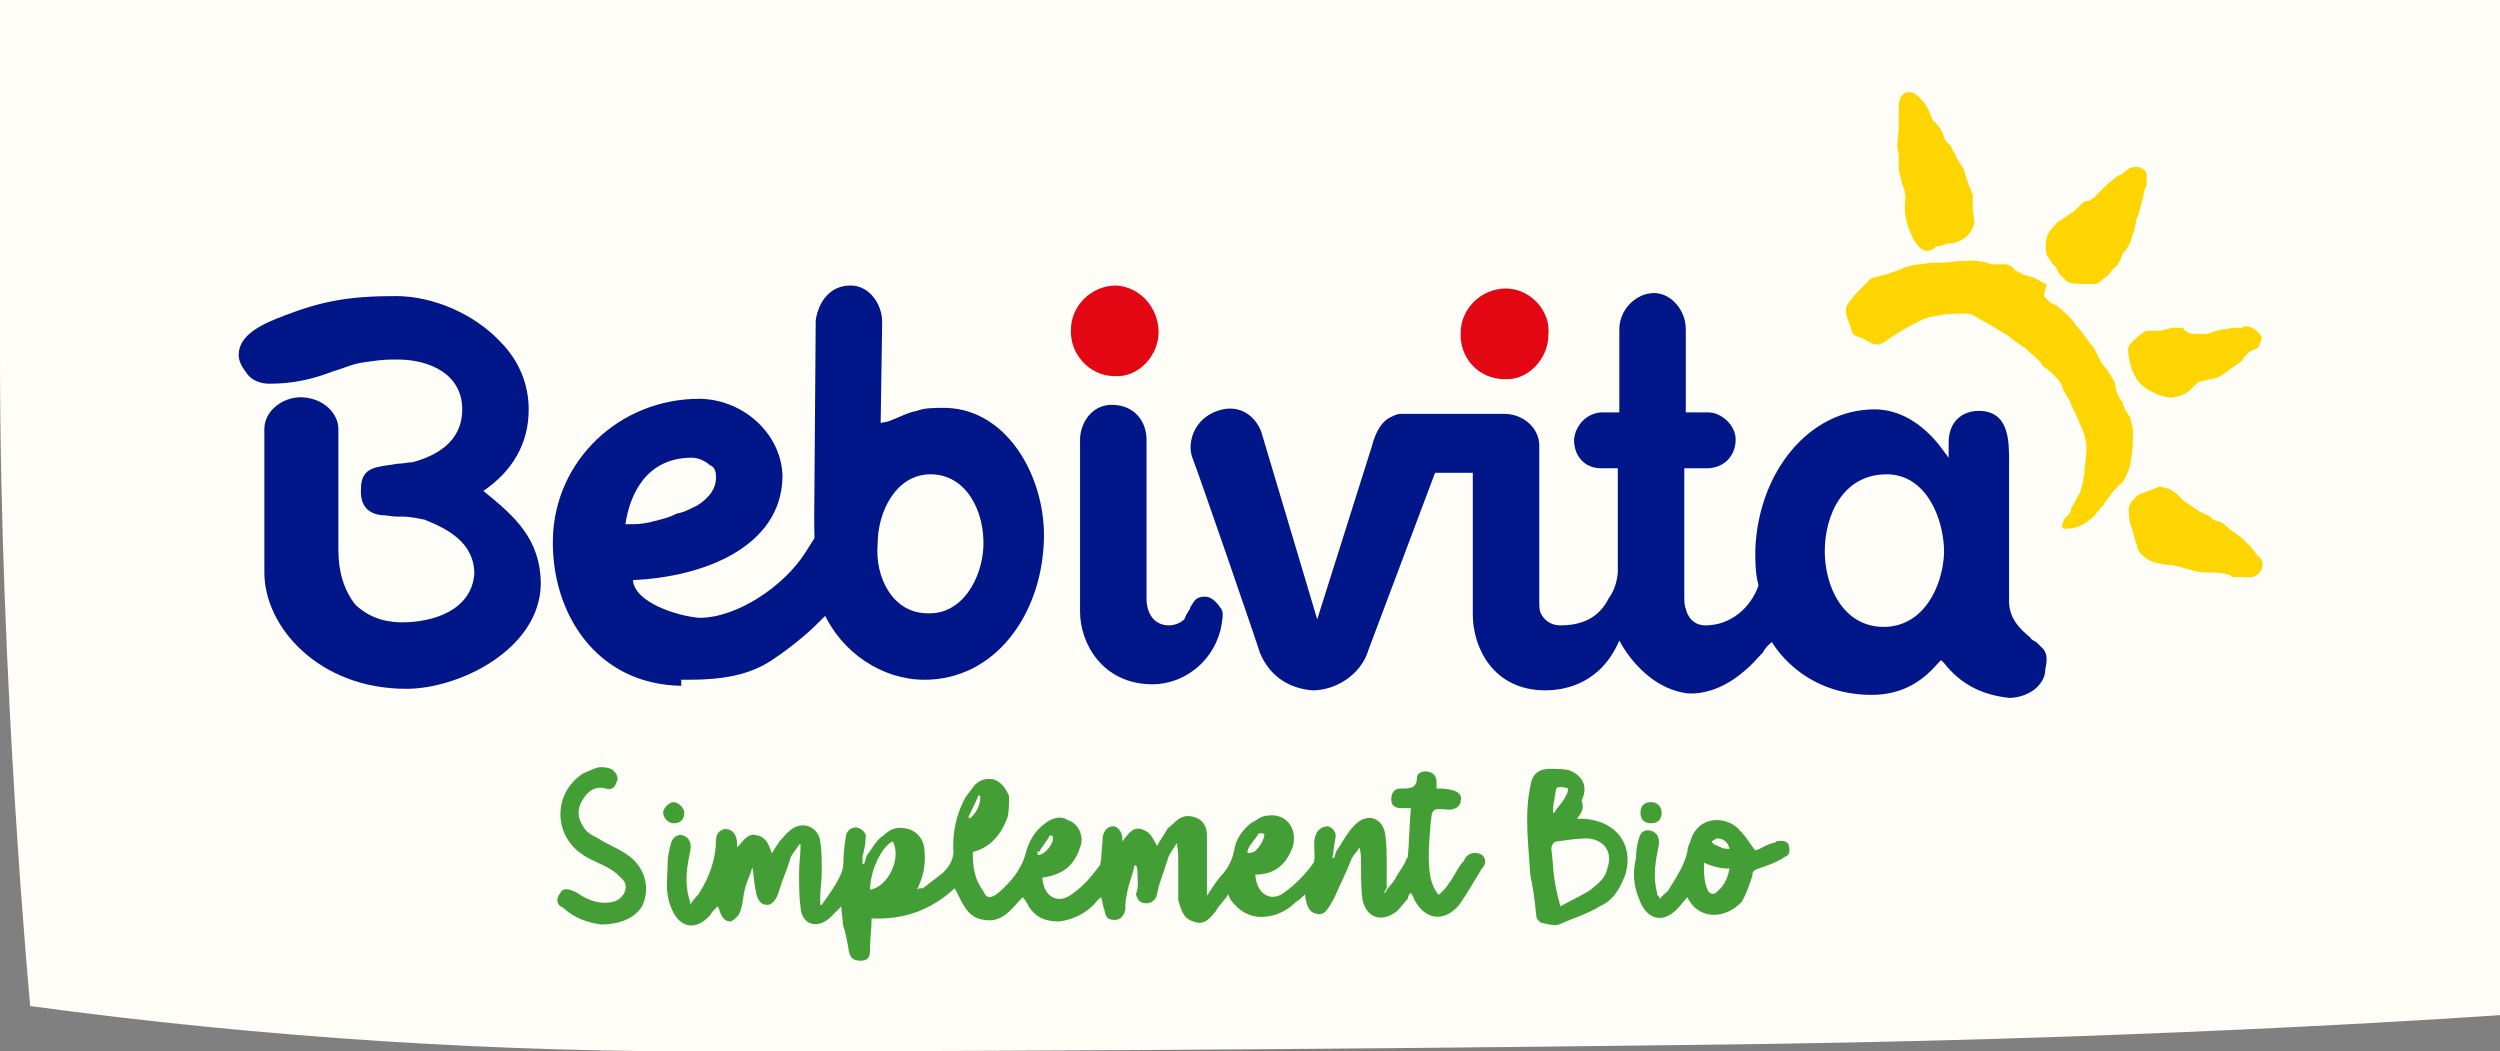
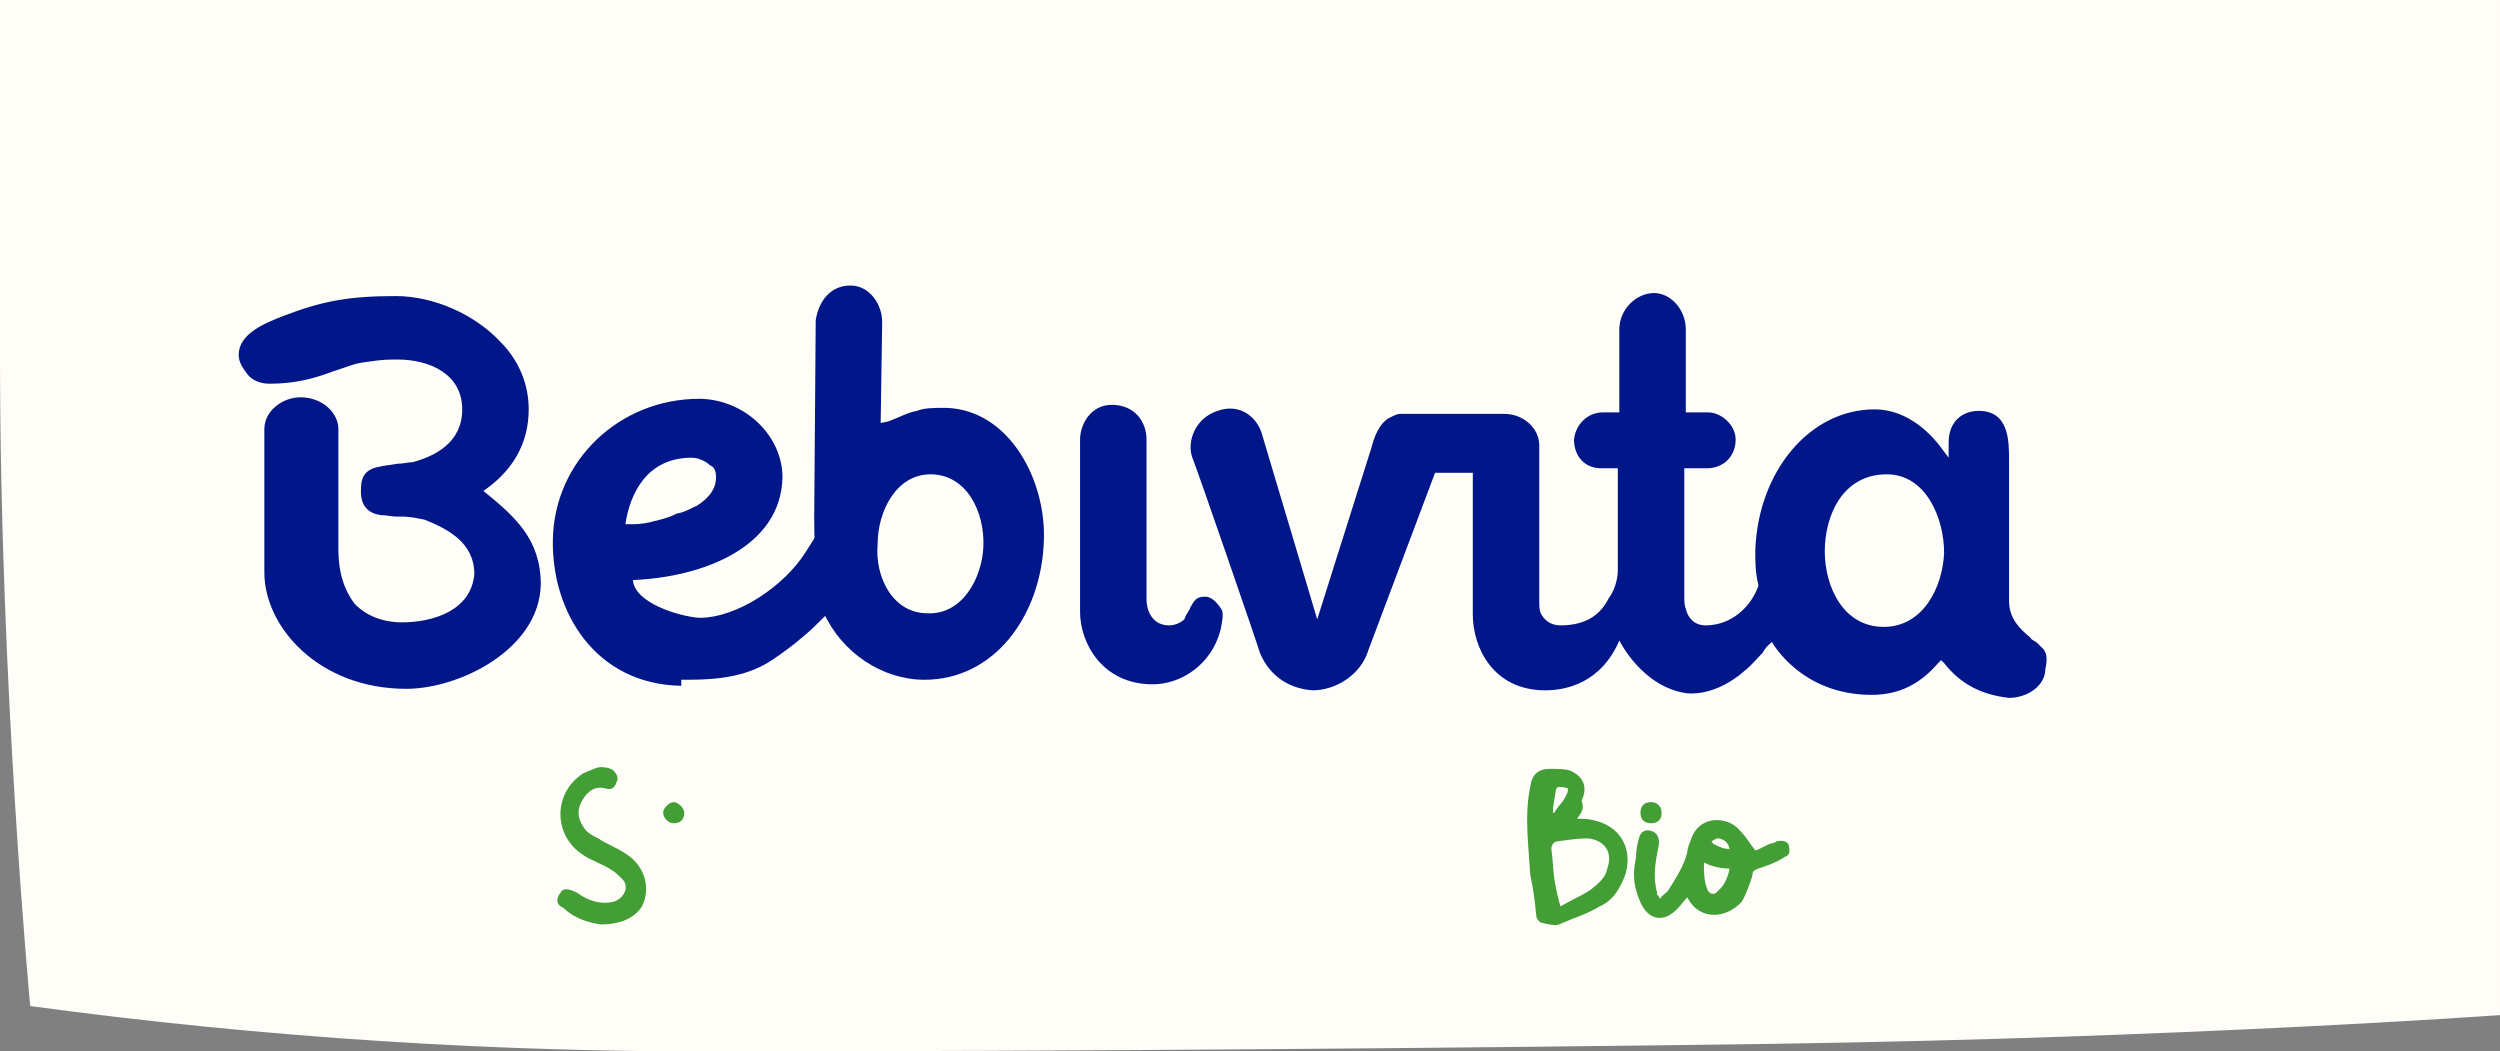
<svg xmlns="http://www.w3.org/2000/svg" version="1.1" id="Ebene_1" x="0px" y="0px" width="165.5px" height="69.6px" viewBox="0 0 165.5 69.6" style="enable-background:new 0 0 165.5 69.6;" xml:space="preserve">
  <rect x="0" y="0" width="165.5" height="69.6" fill="#808080" stroke="none" />
  <style type="text/css">
	.st0{fill:#FFFDF8;}
	.st1{fill:#439F35;}
	.st2{fill-rule:evenodd;clip-rule:evenodd;fill:#E30613;}
	.st3{fill:#001689;}
	.st4{fill-rule:evenodd;clip-rule:evenodd;fill:#FFD500;}
</style>
  <g transform="translate(5452.769 7651)">
    <g transform="translate(-5452.769 -7651.1)">
      <g transform="translate(0 0.1)">
        <path class="st0" d="M0,23.6c0,21.8,2,43,2,43c15.5,2.1,31.1,3.1,46.7,3c21.7,0,47.1-0.2,68.8-0.5c27.1-0.4,48-1.9,48-1.9V0H0     V23.6z" />
      </g>
    </g>
  </g>
  <g id="Ebene_1_00000024692984502592205120000006149925470477654682_">
    <g>
      <g>
-         <path class="st1" d="M91.7,59.1c0.2-0.4,0.5-0.6,0.7-1c0.2-0.4,0.5-0.7,0.7-1.2c0-0.1,0.1-0.1,0.1-0.2c0.1-1.1,0.1-2.1,0.2-3.2     c-0.1,0-0.4,0-0.6,0c-0.5,0-0.7-0.2-0.7-0.6s0.2-0.7,0.6-0.7h0.1c0.5,0,1,0,1-0.7c0-0.4,0.5-0.5,0.8-0.4c0.4,0.1,0.5,0.4,0.5,0.7     c0,0.1,0,0.2,0,0.4c0.4,0,0.6,0,1,0.1c0.5,0.1,0.7,0.4,0.6,0.7c0,0.4-0.4,0.6-0.8,0.6l0,0c-1.1-0.1-1.1-0.1-1.2,1     c-0.1,1.2-0.2,2.4,0,3.5c0.1,0.4,0.2,0.7,0.5,1.1h0.1c0.2-0.2,0.5-0.5,0.6-0.7c0.4-0.5,0.6-1.1,1-1.5c0.2-0.5,0.6-0.6,1-0.5     c0.4,0.1,0.6,0.6,0.2,1c-0.5,0.8-1,1.7-1.5,2.4c-1,1.2-2.3,1-3-0.4c0-0.1-0.1-0.2-0.2-0.4c-0.1,0.1-0.2,0.2-0.2,0.4     c-0.2,0.2-0.5,0.6-0.7,0.8c-1,0.8-2,0.5-2.3-0.7c-0.1-0.7-0.1-1.5-0.1-2.4c0-0.4,0-0.7-0.1-1.1c-0.1,0.2-0.4,0.5-0.5,0.7     c-0.4,1-0.8,1.8-1.2,2.7c-0.4,0.7-0.6,1.1-1.1,1c-0.6-0.1-0.7-0.6-0.8-1.2v-0.1c-0.2,0.2-0.4,0.4-0.6,0.5c-0.6,0.6-1.4,1-2.3,1     c-0.8,0-1.5-0.4-2-1.1c-0.1-0.1-0.1-0.2-0.2-0.4c-0.2,0.4-0.6,0.7-0.8,1.1c-0.4,0.5-0.8,1-1.5,0.7c-0.7-0.2-0.8-0.8-1-1.4     c0-0.8,0-1.7,0-2.5c0-0.5,0-0.8-0.1-1.3c-0.2,0.4-0.5,0.7-0.6,1.1c-0.2,0.6-0.4,1.2-0.6,1.8c0,0.1-0.1,0.4-0.1,0.5     c-0.1,0.4-0.4,0.6-0.7,0.6c-0.4,0-0.6-0.2-0.7-0.6c0.2-0.5,0.1-1,0.1-1.4c0-0.1,0-0.4-0.1-0.5h-0.1c-0.1,0.6-0.4,1.2-0.5,1.9     c-0.1,0.4-0.1,0.6-0.1,1c-0.1,0.5-0.4,0.7-0.7,0.7c-0.5,0-0.6-0.2-0.7-0.7c-0.1-0.2-0.1-0.5-0.2-0.8c-0.2,0.1-0.4,0.4-0.5,0.5     c-0.6,0.6-1.4,1-2.3,1.1c-0.8,0-1.5-0.2-2-1c-0.1-0.2-0.2-0.4-0.4-0.6c-0.7,0.7-1.3,1.7-2.5,1.5c-1.2-0.1-1.5-1.2-2-2.1     c-1.5,1.4-3.3,2.1-5.5,2c0,0.7-0.1,1.3-0.1,1.9c0,0.1,0,0.1,0,0.2c0,0.5-0.2,0.7-0.6,0.7s-0.7-0.1-0.8-0.6     c-0.1-0.6-0.2-1.2-0.4-1.8c0-0.4-0.1-0.7-0.1-1.2c-0.2,0.2-0.5,0.5-0.7,0.7c-0.8,0.8-1.9,0.6-2-0.6c-0.1-0.7-0.1-1.4-0.1-2.3     c0-0.6,0.1-1.3,0.1-1.9h-0.1c-0.2,0.4-0.5,0.6-0.6,1c-0.2,0.7-0.5,1.3-0.7,2c-0.2,0.7-0.5,1-0.8,1c-0.5,0-0.7-0.4-0.8-1.1     c-0.1-0.5-0.1-1-0.2-1.4c-0.1,0.5-0.4,1-0.5,1.5c-0.1,0.4-0.1,0.7-0.2,1.1c-0.1,0.6-0.4,0.8-0.7,1c-0.4,0-0.6-0.2-0.8-0.8     c0,0,0-0.1-0.1-0.2c-0.2,0.2-0.4,0.4-0.5,0.6c-1,1.1-2.1,0.8-2.6-0.6c-0.4-1-0.2-1.9-0.2-2.9c0-0.4,0.1-0.8,0.2-1.2     c0.1-0.5,0.5-0.7,0.8-0.6c0.4,0.1,0.6,0.5,0.5,1c-0.2,1-0.4,2-0.1,3.1c0,0.1,0.1,0.2,0.1,0.5c0.2-0.4,0.5-0.6,0.6-0.8     c0.7-1.1,1.1-2.3,1.1-3.5c0-0.5,0.4-0.8,0.8-0.7s0.6,0.5,0.6,1c0,0,0,0.1,0,0.2c0.4-0.4,0.7-1,1.3-0.8c0.6,0.1,0.8,0.6,1,1.2     c0.2-0.4,0.4-0.6,0.5-0.8c0.2-0.2,0.5-0.6,0.8-0.8c0.8-0.6,1.8-0.1,1.9,0.8c0.1,0.6,0.1,1.3,0.1,2c0,0.6-0.1,1.2-0.1,1.7     c0,0.1,0,0.2,0,0.5h0.1c0.5-0.7,1-1.4,1.3-2.1c0.2-0.5,0.1-1.1,0.2-1.7c0-0.2,0.1-0.6,0.1-0.8c0.1-0.4,0.5-0.6,0.8-0.5     s0.6,0.4,0.5,0.7c0,0.4-0.1,0.8-0.2,1.2c0,0.1,0,0.2,0,0.5h0.1c0.1-0.2,0.1-0.4,0.2-0.6c0.4-0.5,0.6-1,1.1-1.3     c0.5-0.5,1-0.6,1.7-0.4c0.6,0.2,1,0.8,1,1.4c0.1,1-0.1,1.8-0.5,2.6c0.1-0.1,0.2-0.1,0.4-0.1c0.5-0.4,0.8-0.6,1.3-1     c0.5-0.5,0.8-1,0.7-1.7c0-1.1,0.2-2.1,0.7-3.1c0.2-0.4,0.5-0.7,0.7-1c0.4-0.4,0.8-0.5,1.3-0.4c0.5,0.2,0.8,0.6,1,1.1     c0,0.5,0,1-0.1,1.4c-0.4,1.1-1.1,2-2.3,2.3c0,1,0.1,1.8,0.7,2.6c0.2,0.5,0.5,0.5,1,0.1c0.8-0.7,1.5-1.5,1.8-2.6     c0.2-0.8,0.6-1.5,1.3-2c0.5-0.4,1.1-0.5,1.5-0.2c0.7,0.2,1.1,1.1,0.8,1.8c-0.4,1.2-1.1,1.8-2.5,2c0.1,1.3,1,1.7,1.8,1.2     s1.4-1.2,2-2c0.1-0.1,0-0.2,0.1-0.4c0-0.5,0.1-1.1,0.1-1.5c0.1-0.5,0.4-0.7,0.7-0.7s0.6,0.4,0.6,0.8c0,0.1,0,0.1,0,0.2     c0.4-0.5,0.7-1,1.3-0.8s0.7,0.6,1,1.1c0.2-0.4,0.4-0.6,0.6-1c0.1-0.2,0.4-0.4,0.5-0.5c0.4-0.4,0.8-0.6,1.4-0.4     c0.6,0.2,0.8,0.7,0.8,1.2c0,0.7,0,1.5,0,2.3c0,0.5,0,1.1,0,1.7c0.4-0.6,0.7-1.1,1.1-1.5c0.4-0.5,0.6-1,0.7-1.5     c0.1-0.7,0.5-1.3,1.1-1.8c0.4-0.2,0.7-0.5,1.1-0.5c1.2-0.2,2,0.8,1.7,2c-0.4,1.2-1.2,1.9-2.5,1.9c0.1,1.4,1.1,1.8,1.9,1.2     c0.7-0.5,1.4-1.2,1.9-1.9c0.2-0.2,0.1-0.8,0.1-1.2c0-0.2,0-0.5,0.1-0.7c0.1-0.4,0.5-0.6,0.8-0.6c0.4,0.1,0.6,0.5,0.5,0.8     c-0.1,0.5-0.1,0.8-0.2,1.3h0.1c0.1-0.1,0.1-0.4,0.2-0.5c0.4-0.6,0.7-1.2,1.2-1.7c0.8-0.8,1.8-0.5,2,0.6c0.1,0.7,0.1,1.4,0.1,2.1     c0,0.5,0,1.1,0,1.5C91.6,59.1,91.6,59.1,91.7,59.1z M57.6,58.9c1.2-0.2,2.1-2.1,1.5-3.2C58.4,56,57.6,57.6,57.6,58.9z M83.7,55.2     c-0.1,0-0.2-0.1-0.4,0c-0.2,0.4-0.6,0.7-0.7,1.1c-0.1,0.2,0.1,0.2,0.4,0.1C83.2,56.3,83.7,55.7,83.7,55.2z M68.7,56.6     c0.5,0,1.1-0.8,1-1.2c0-0.1-0.2-0.1-0.2-0.1c-0.2,0.4-0.5,0.7-0.7,1.1C68.6,56.3,68.7,56.4,68.7,56.6z M64.9,52.7     c0,0-0.1,0-0.1-0.1c-0.2,0.5-0.5,1.1-0.7,1.5c0,0,0.1,0,0.1,0.1C64.5,53.9,64.9,53.5,64.9,52.7z" />
        <path class="st1" d="M111.7,59.4c-0.2,0.2-0.4,0.5-0.6,0.7c-1,1.1-2.1,0.8-2.6-0.6c-0.4-1-0.4-1.8-0.2-2.7c0-0.5,0.1-1,0.2-1.3     c0.1-0.5,0.5-0.6,0.8-0.5c0.4,0.1,0.6,0.5,0.5,1c-0.2,1-0.4,2-0.1,3.1c0,0.1,0,0.2,0.1,0.2c0,0,0,0.1,0.1,0.2     c0.1-0.2,0.4-0.4,0.5-0.5c0.5-0.8,1.1-1.7,1.3-2.6c0-0.2,0.1-0.5,0.2-0.7c0.5-1.8,2.5-1.7,3.3-0.7c0.4,0.4,0.6,0.8,1,1.3     c0.4-0.1,0.7-0.4,1.2-0.5c0.1,0,0.2-0.1,0.2-0.1c0.4-0.1,0.7,0,0.8,0.2c0.1,0.4,0.1,0.7-0.2,0.8c-0.6,0.4-1.2,0.6-1.8,0.8     c-0.2,0.1-0.4,0.1-0.4,0.5c-0.2,0.6-0.4,1.2-0.7,1.7C114.3,60.8,112.5,61,111.7,59.4z M112.8,57.1c0,0.6,0,1.2,0.2,1.7     c0.1,0.4,0.5,0.5,0.7,0.2c0.5-0.4,0.7-1,0.8-1.5C114,57.5,113.4,57.4,112.8,57.1z M114.5,56.2c-0.1-0.5-0.5-0.7-0.8-0.7     c-0.1,0-0.2,0.1-0.4,0.2c0.1,0.1,0.1,0.2,0.2,0.2C113.9,56.1,114.1,56.2,114.5,56.2z" />
        <path class="st1" d="M104.4,54.2c0.4,0,0.7,0,1.1,0.1c1.8,0.4,2.6,1.9,2.1,3.6c-0.4,1-0.8,1.7-1.7,2.1c-0.8,0.5-1.8,0.8-2.7,1.2     c-0.2,0.1-0.7,0-1.1-0.1c-0.1,0-0.4-0.2-0.4-0.5c-0.1-1-0.2-1.8-0.4-2.7c-0.1-1.9-0.4-3.9,0-5.8c0.1-0.8,0.5-1.2,1.3-1.2     c0.5,0,1,0,1.3,0.1c1,0.4,1.2,1.2,0.8,2C104.9,53.5,104.7,53.8,104.4,54.2z M103.3,60c0.7-0.4,1.4-0.7,2-1.1     c0.5-0.4,1-0.8,1.1-1.4c0.4-1.1-0.2-1.9-1.3-2c-0.6,0-1.3,0.1-2,0.2c-0.2,0-0.4,0.2-0.4,0.5c0.1,0.7,0.1,1.3,0.2,2     C103,58.8,103.1,59.3,103.3,60z M102.8,53.8h0.1c0.2-0.4,0.6-0.7,0.8-1.2c0.1-0.1,0.1-0.4,0.1-0.4c-0.2-0.1-0.5-0.1-0.6-0.1     c-0.1,0-0.2,0.1-0.2,0.2C102.9,53,102.8,53.3,102.8,53.8z" />
        <path class="st1" d="M39.8,61.2c-0.8-0.1-1.8-0.4-2.5-1.1c-0.5-0.2-0.5-0.6-0.2-1c0.2-0.4,0.7-0.2,1.1,0c0.7,0.5,1.5,0.8,2.4,0.6     c0.7-0.2,1.1-1,0.6-1.5c-0.2-0.2-0.5-0.5-0.7-0.6c-0.6-0.4-1.3-0.6-1.9-1c-2-1.3-2-4.1,0-5.4c0.5-0.2,1-0.5,1.4-0.4     c0.2,0,0.5,0.1,0.6,0.2c0.2,0.2,0.4,0.5,0.2,0.8c-0.1,0.4-0.4,0.5-0.7,0.4c-0.7-0.2-1.2,0.2-1.5,0.7c-0.4,0.6-0.4,1.2,0,1.8     c0.2,0.4,0.6,0.6,1,0.8c0.6,0.4,1.2,0.6,1.8,1c1.3,0.8,1.7,2.3,1.1,3.5C42,60.8,41,61.2,39.8,61.2z" />
        <path class="st1" d="M44.6,54.5c-0.4,0-0.7-0.4-0.7-0.7s0.4-0.7,0.7-0.7s0.7,0.4,0.7,0.7C45.3,54.3,45,54.5,44.6,54.5z" />
        <path class="st1" d="M110,53.8c0,0.4-0.2,0.7-0.7,0.7c-0.4,0-0.7-0.2-0.7-0.7c0-0.4,0.2-0.7,0.7-0.7     C109.8,53.1,110,53.5,110,53.8z" />
      </g>
-       <path class="st2" d="M76.7,22c0,1.5-1.3,3-2.9,2.9c-1.7,0-3-1.5-2.9-3.1c0-1.5,1.3-2.9,3-2.9C75.5,19,76.7,20.4,76.7,22     M102.5,22.2c0,1.5-1.3,3-2.9,2.9c-1.7,0-3-1.4-2.9-3.1c0-1.5,1.3-2.9,3-2.9C101.3,19.1,102.7,20.6,102.5,22.2" />
      <path class="st3" d="M79.8,39.5c-0.6,0-0.7,0.2-1,0.7c0,0.1-0.1,0.2-0.2,0.4c-0.1,0.1-0.1,0.2-0.2,0.4c-0.2,0.2-0.6,0.4-1,0.4    c-1.2,0-1.5-1.1-1.5-1.7V29.1c0-1.2-0.8-2.3-2.3-2.3c-1.4,0-2.1,1.3-2.1,2.3v11.4c0,2.1,1.5,4.8,4.8,4.8c1.9,0,3.9-1.3,4.5-3.6    c0.1-0.5,0.2-1,0.1-1.3C80.6,39.9,80.2,39.5,79.8,39.5z" />
      <path class="st3" d="M26.9,45.6c-5.8,0-9.4-4.1-9.4-7.7v-9.5c0-1.2,1.2-2.1,2.4-2.1c1.4,0,2.5,1,2.5,2.1c0,1,0,1.9,0,2.9    c0,1.3,0,2.9,0,5.1c0,1.5,0.4,2.7,1.1,3.6c1.1,1.1,2.5,1.2,3.1,1.2c2.1,0,4.6-0.8,4.8-3.2c0-2.1-1.8-3-3.3-3.6    c-0.5-0.1-1-0.2-1.4-0.2h-0.4c-0.4,0-0.7-0.1-1.1-0.1c-0.7-0.1-1.4-0.5-1.3-1.8c0-1,0.6-1.3,1.2-1.4c0.4-0.1,0.7-0.1,1.2-0.2    c0.4,0,0.7-0.1,1-0.1c1.5-0.4,3.3-1.3,3.3-3.5c0-2.3-2.1-3.3-4.3-3.3H26c-0.7,0-1.3,0.1-2,0.2c-0.7,0.1-1.3,0.4-2,0.6    c-1.3,0.5-2.6,0.8-4.1,0.8h-0.1c-0.5,0-1.1-0.2-1.4-0.6s-0.6-0.8-0.6-1.3c0-1.4,1.7-2.1,3-2.6c2.6-1,4.4-1.3,7.4-1.3    c2.5,0,5.2,1.2,6.9,3c1.3,1.3,1.9,2.9,1.9,4.5c0,2.3-1.1,4.1-3,5.4l0,0l0,0c2.1,1.7,3.8,3.2,3.8,6.2C35.7,43,30.4,45.6,26.9,45.6z    " />
      <path class="st3" d="M45.1,45.4c-5.7-0.1-8.6-4.9-8.5-9.7c0.1-5.2,4.4-9.3,9.7-9.3h0.1c3,0.1,5.4,2.5,5.4,5.2    c-0.1,4.6-5.2,6.6-9.9,6.8l0,0l0,0c0.1,1.5,3,2.4,4.4,2.5c2.5,0,5.6-2.1,7-4.3l0.7-1.1l0.1,1.1c0.1,1.4,0.4,2.6,0.7,3.8v0.2    l-0.2,0.2c-0.5,0.5-1,1-1.5,1.4c-0.7,0.6-1.4,1.1-2,1.5c-1.5,1-3.3,1.3-5.5,1.3h-0.5V45.4z M45.8,30.3c-3,0-4.1,2.4-4.4,4.4    c0.1,0,0.4,0,0.6,0c0.4,0,1-0.1,1.3-0.2l0.4-0.1c0.4-0.1,0.7-0.2,1.1-0.4c0.6-0.1,1-0.4,1.3-0.5c0.8-0.5,1.3-1.1,1.3-1.9    c0-0.4-0.1-0.7-0.4-0.8C46.8,30.6,46.3,30.3,45.8,30.3z" />
      <path class="st3" d="M135.3,43c-0.1-0.1-0.2-0.2-0.4-0.4s-0.4-0.2-0.5-0.4c-0.6-0.5-1.4-1.2-1.4-2.4v-9.3c0-1.3,0-3.3-2-3.3    c-1.1,0-2,0.7-2,2.1v1l-0.6-0.8c-1.1-1.4-2.6-2.4-4.3-2.4c-4.3,0-7.7,4.1-7.9,9.3c0,0.8,0,1.5,0.2,2.3v0.1    c-0.5,1.4-1.8,2.6-3.5,2.6c-0.8,0-1.2-0.6-1.3-1.1c-0.1-0.2-0.1-0.6-0.1-0.8s0-0.6,0-0.8V31h1.5c1.1,0,1.9-0.8,1.9-1.9    c0-1-1-1.8-1.8-1.8h-1.5v-5.5c0-1.3-1-2.4-2.1-2.4c-1.2,0-2.3,1.1-2.3,2.4v5.5h-1.1c-1,0-1.8,0.8-1.9,1.8c0,1.1,0.7,1.9,1.8,1.9    h1.1v6.8c0,0,0,1-0.6,1.8c-0.5,1-1.4,1.8-3.2,1.8c-0.7,0-1.1-0.4-1.3-0.8c-0.1-0.2-0.1-0.5-0.1-0.8c0-0.2,0-0.6,0-1v-9.3    c0-1.2-1.1-2.1-2.3-2.1h-6.4c-0.1,0-0.4,0-0.5,0c-0.2,0-0.4,0.1-0.6,0.2c-0.5,0.2-1,0.8-1.3,2l-3.6,11.4l-3.7-12.4    c-0.4-1.1-1.5-1.9-2.9-1.4c-1.5,0.5-2,2-1.7,3c0.4,1,4.4,12.6,4.5,13c0.7,1.7,2.1,2.4,3.5,2.5c1.5,0,3.2-1,3.7-2.7L95,31.3h2.5    v9.4c0,2.1,1.3,5,4.8,5c1.4,0,3.7-0.5,4.9-3.3c0,0,1.5,3.1,4.5,3.5c1.5,0.1,2.9-0.7,3.8-1.5c0.5-0.4,0.8-0.8,1.2-1.2    c0.2-0.4,0.5-0.6,0.6-0.7c0,0,1.9,3.5,6.6,3.5c1.8,0,3.2-0.7,4.4-2.1l0.2-0.2l0.2,0.2c1.1,1.4,2.5,2.1,4.3,2.3    c1.2,0,2.4-0.8,2.4-1.9C135.6,43.4,135.4,43.2,135.3,43z M124.7,41.5c-2.7,0-3.9-2.7-3.9-5c0-2.4,1.2-5.1,4.1-5.1    c2.6,0,3.8,2.9,3.8,5.2C128.6,38.9,127.3,41.5,124.7,41.5z" />
      <path class="st3" d="M62.6,27c-0.8,0-1.4,0-1.9,0.2c-0.6,0.1-1.1,0.4-1.9,0.7l-0.5,0.1l0.1-6.7c0-1.1-0.8-2.4-2.1-2.4    c-1.3,0-2.1,1-2.3,2.3l-0.1,13.1c0,0.4,0,4.5,0.6,6.2l0,0c1.2,2.7,3.9,4.5,6.7,4.5c4.6,0,7.7-4.2,7.9-9.1    C69.3,31.8,66.8,27.1,62.6,27z M61.4,40.6c-2.3,0-3.5-2.4-3.3-4.6c0-2.1,1.2-4.6,3.5-4.6c2.4,0,3.6,2.5,3.5,4.8    C65,38.3,63.7,40.7,61.4,40.6z" />
-       <path class="st4" d="M138.8,12.9l0.6-0.6l0.7-0.6l0.2-0.1l0.2-0.1l0.5-0.4c0.1,0,0.5-0.1,0.7,0c0.2,0.1,0.5,0.2,0.4,0.8v0.1v0.1    c0,0.1,0,0.1,0,0.2l-0.1,0.2c-0.1,0.2-0.1,0.6-0.2,0.8l-0.2,0.8l-0.2,0.5c0,0.1,0,0.2-0.1,0.5c0,0.1,0,0.2-0.1,0.4    c-0.1,0.2-0.1,0.4-0.2,0.6s-0.2,0.4-0.4,0.6c-0.1,0.1-0.1,0.2-0.2,0.4c0,0.1-0.1,0.2-0.2,0.4s-0.2,0.2-0.2,0.2l-0.1,0.1l-0.1,0.1    c-0.1,0.1-0.2,0.4-0.5,0.5c-0.1,0.1-0.2,0.2-0.5,0.4h-0.7c-0.5,0-1.1,0-1.3-0.2c-0.1-0.1-0.2-0.2-0.5-0.5    c-0.1-0.2-0.2-0.5-0.4-0.6l-0.4-0.6c-0.1-0.4-0.1-0.8,0-1.2c0.1-0.4,0.5-0.7,0.7-1c0.4-0.2,0.7-0.5,1.1-0.7l0.5-0.5    c0.1-0.1,0.2-0.2,0.5-0.2C138.4,13.2,138.7,13.1,138.8,12.9 M135.3,19.6c0.1,0.1,0.2,0.2,0.4,0.4c0.1,0.1,0.2,0.1,0.4,0.2    c0.5,0.4,1,0.8,1.3,1.3c0.5,0.5,0.8,1.1,1.2,1.5l0.5,1l0.4,0.5l0.5,0.8l0.1,0.6c0.1,0.2,0.2,0.5,0.4,0.7c0.1,0.4,0.2,0.6,0.5,1    c0.1,0.4,0.2,0.7,0.2,1v0.2v0.1V29c0,0.7-0.1,1.8-0.4,2.4c-0.1,0.2-0.2,0.5-0.5,0.7c-0.2,0.2-0.5,0.5-0.6,0.7    c-0.2,0.2-0.4,0.6-0.6,0.8s-0.4,0.5-0.6,0.7c-0.5,0.4-1,0.7-1.7,0.7c-0.1,0-0.2,0-0.2,0l-0.1-0.1c0-0.2,0.1-0.4,0.2-0.6l0.2-0.2    c0.1-0.1,0.2-0.2,0.2-0.4l0.6-1.1c0.1-0.2,0.1-0.5,0.2-0.7c0-0.2,0.1-0.5,0.1-0.7c0-0.4,0.1-0.7,0.1-1.1c0.1-0.7-0.1-1.4-0.4-2    c-0.2-0.6-0.6-1.2-0.6-1.4l-0.4-0.7c-0.1-0.1-0.2-0.4-0.2-0.5c-0.1-0.1-0.2-0.4-0.4-0.5c-0.1-0.2-0.4-0.4-0.5-0.5    c-0.1-0.1-0.4-0.2-0.5-0.5l-0.5-0.5c-0.2-0.1-0.4-0.4-0.6-0.5l-0.6-0.4l-0.5-0.4l-1-0.6l-0.7-0.4l-0.7-0.4c-0.5-0.1-1.3,0-1.7,0    l-1.1,0.2c-0.4,0.1-1.1,0.5-1.3,0.6c-0.4,0.2-1,0.6-1.3,0.8c-0.7,0.5-0.8,0.6-1.8,0c-0.2-0.1-0.4-0.1-0.5-0.2    c-0.1,0-0.1-0.1-0.1-0.1l-0.1-0.1l-0.1-0.4c-0.5-1.2-0.4-1.3,0.5-2.3c0.1-0.1,0.2-0.2,0.4-0.4c0.1-0.1,0.2-0.2,0.4-0.4    c0.1-0.1,0.4-0.2,0.6-0.2c0.2-0.1,0.5-0.1,0.7-0.2c0.2-0.1,0.6-0.2,1-0.4c0.4-0.1,0.7-0.2,1-0.2l0.7-0.1c0.6,0,1.1,0,1.7-0.1    c0.5,0,1-0.1,1.5,0c0.2,0,0.6,0.1,0.8,0.2h1c0.1,0,0.4,0.1,0.6,0.4l0.4,0.2c0.1,0.1,0.2,0.1,0.2,0.1l0.7,0.2l0.7,0.4h0.1    L135.3,19.6L135.3,19.6z M145.2,22.1h0.2c0.1,0,0.1,0,0.2,0h0.2h0.2c0.1,0,0.2,0,0.4-0.1c0.1,0,0.2-0.1,0.4-0.1    c0.2-0.1,0.4-0.1,0.6-0.1c0.2-0.1,0.4-0.1,0.5-0.1s0.4,0,0.5,0c0.5-0.4,1.5,0.5,1.3,0.8l-0.2,0.5c-0.1,0.1-0.2,0.1-0.4,0.2    l-0.2,0.1l-0.2,0.2l-0.1,0.1l-0.1,0.1v0.1l-0.1,0.1l-1.4,1c-0.2,0.1-0.5,0.2-0.7,0.2c-0.1,0-0.2,0.1-0.4,0.1s-0.2,0.1-0.4,0.1    c-0.1,0.1-0.2,0.2-0.4,0.4l-0.1,0.1l-0.1,0.1c-0.2,0.2-1,0.5-1.4,0.4c-0.6-0.1-1.5-0.5-1.9-1c-0.4-0.4-0.8-1.7-0.7-2.3    c0-0.2,0.7-0.8,1-1c0.1-0.1,0.2-0.1,0.5-0.1c0.1,0,0.4,0,0.6,0l0.8-0.2c0.2,0,0.5,0,0.7,0C144.7,22,145,22.1,145.2,22.1     M144.1,32.7c0.1,0.1,0.2,0.2,0.4,0.4l1,0.7l0.4,0.2c0.2,0.1,0.5,0.2,0.6,0.4c0.2,0.1,0.4,0.1,0.6,0.2l0.6,0.5l0.7,0.5    c0.1,0.1,0.4,0.4,0.6,0.6c0.2,0.2,0.4,0.6,0.6,0.7c0.5,0.6-0.1,1.5-1,1.3h-0.7c-0.1,0-0.2,0-0.2-0.1c-0.1,0-0.2-0.1-0.4-0.1    c-0.2-0.1-0.6-0.1-1-0.1c-0.4,0-0.6,0-1-0.1l-1.5-0.4c-0.2,0-0.6,0-0.8-0.1c-0.2,0-0.5-0.1-0.7-0.2c-0.2-0.1-0.6-0.4-0.7-0.6    c0-0.1-0.1-0.1-0.1-0.2s0-0.2-0.1-0.4c-0.1-0.2-0.2-0.8-0.4-1.3c-0.1-0.5-0.1-1,0-1.2l0.1-0.2l0.2-0.2c0.1-0.1,0.1-0.1,0.2-0.2    l0.2-0.1l1.3-0.5l0.7,0.2C143.9,32.6,144,32.6,144.1,32.7 M127.8,7.6c0.1,0.2,0.1,0.4,0.2,0.4c0.1,0.1,0.1,0.1,0.2,0.2    c0.1,0.1,0.2,0.2,0.4,0.6c0.1,0.4,0.2,0.6,0.5,0.8l0.2,0.4c0.1,0.1,0.1,0.2,0.2,0.4l0.5,0.8l0.2,0.7c0.1,0.1,0.1,0.4,0.2,0.5    c0.1,0.1,0.1,0.4,0.2,0.5c0,0.1,0,0.4,0,0.5c0,0.2,0,0.4,0,0.6l0.1,0.6c0,0.6-0.5,1.2-1.1,1.4c-0.1,0-0.2,0.1-0.4,0.1    c-0.1,0-0.2,0-0.5,0.1c-0.1,0-0.2,0.1-0.4,0.1s-0.2,0.1-0.2,0.1c-0.1,0.1-0.4,0.2-0.5,0.2c-0.8,0.1-1.5-1.9-1.5-2.7    c0-0.1,0-0.2,0-0.2c0-0.1,0-0.2,0-0.2c0-0.2,0.1-0.5,0-0.7c0-0.1,0-0.2-0.1-0.4c0-0.1-0.1-0.2-0.1-0.4c-0.1-0.2-0.1-0.5-0.2-0.7    v-1l-0.1-0.7l0.1-1c0-0.1,0-0.2,0-0.5c0-0.1,0-0.4,0-0.6s0-0.4,0-0.5c0-0.1,0-0.2,0.1-0.5c0.2-0.4,0.5-0.4,0.6-0.4    c0.2,0,0.4,0.1,0.5,0.2c0.2,0.2,0.4,0.4,0.5,0.5C127.6,7.2,127.7,7.3,127.8,7.6" />
    </g>
  </g>
</svg>